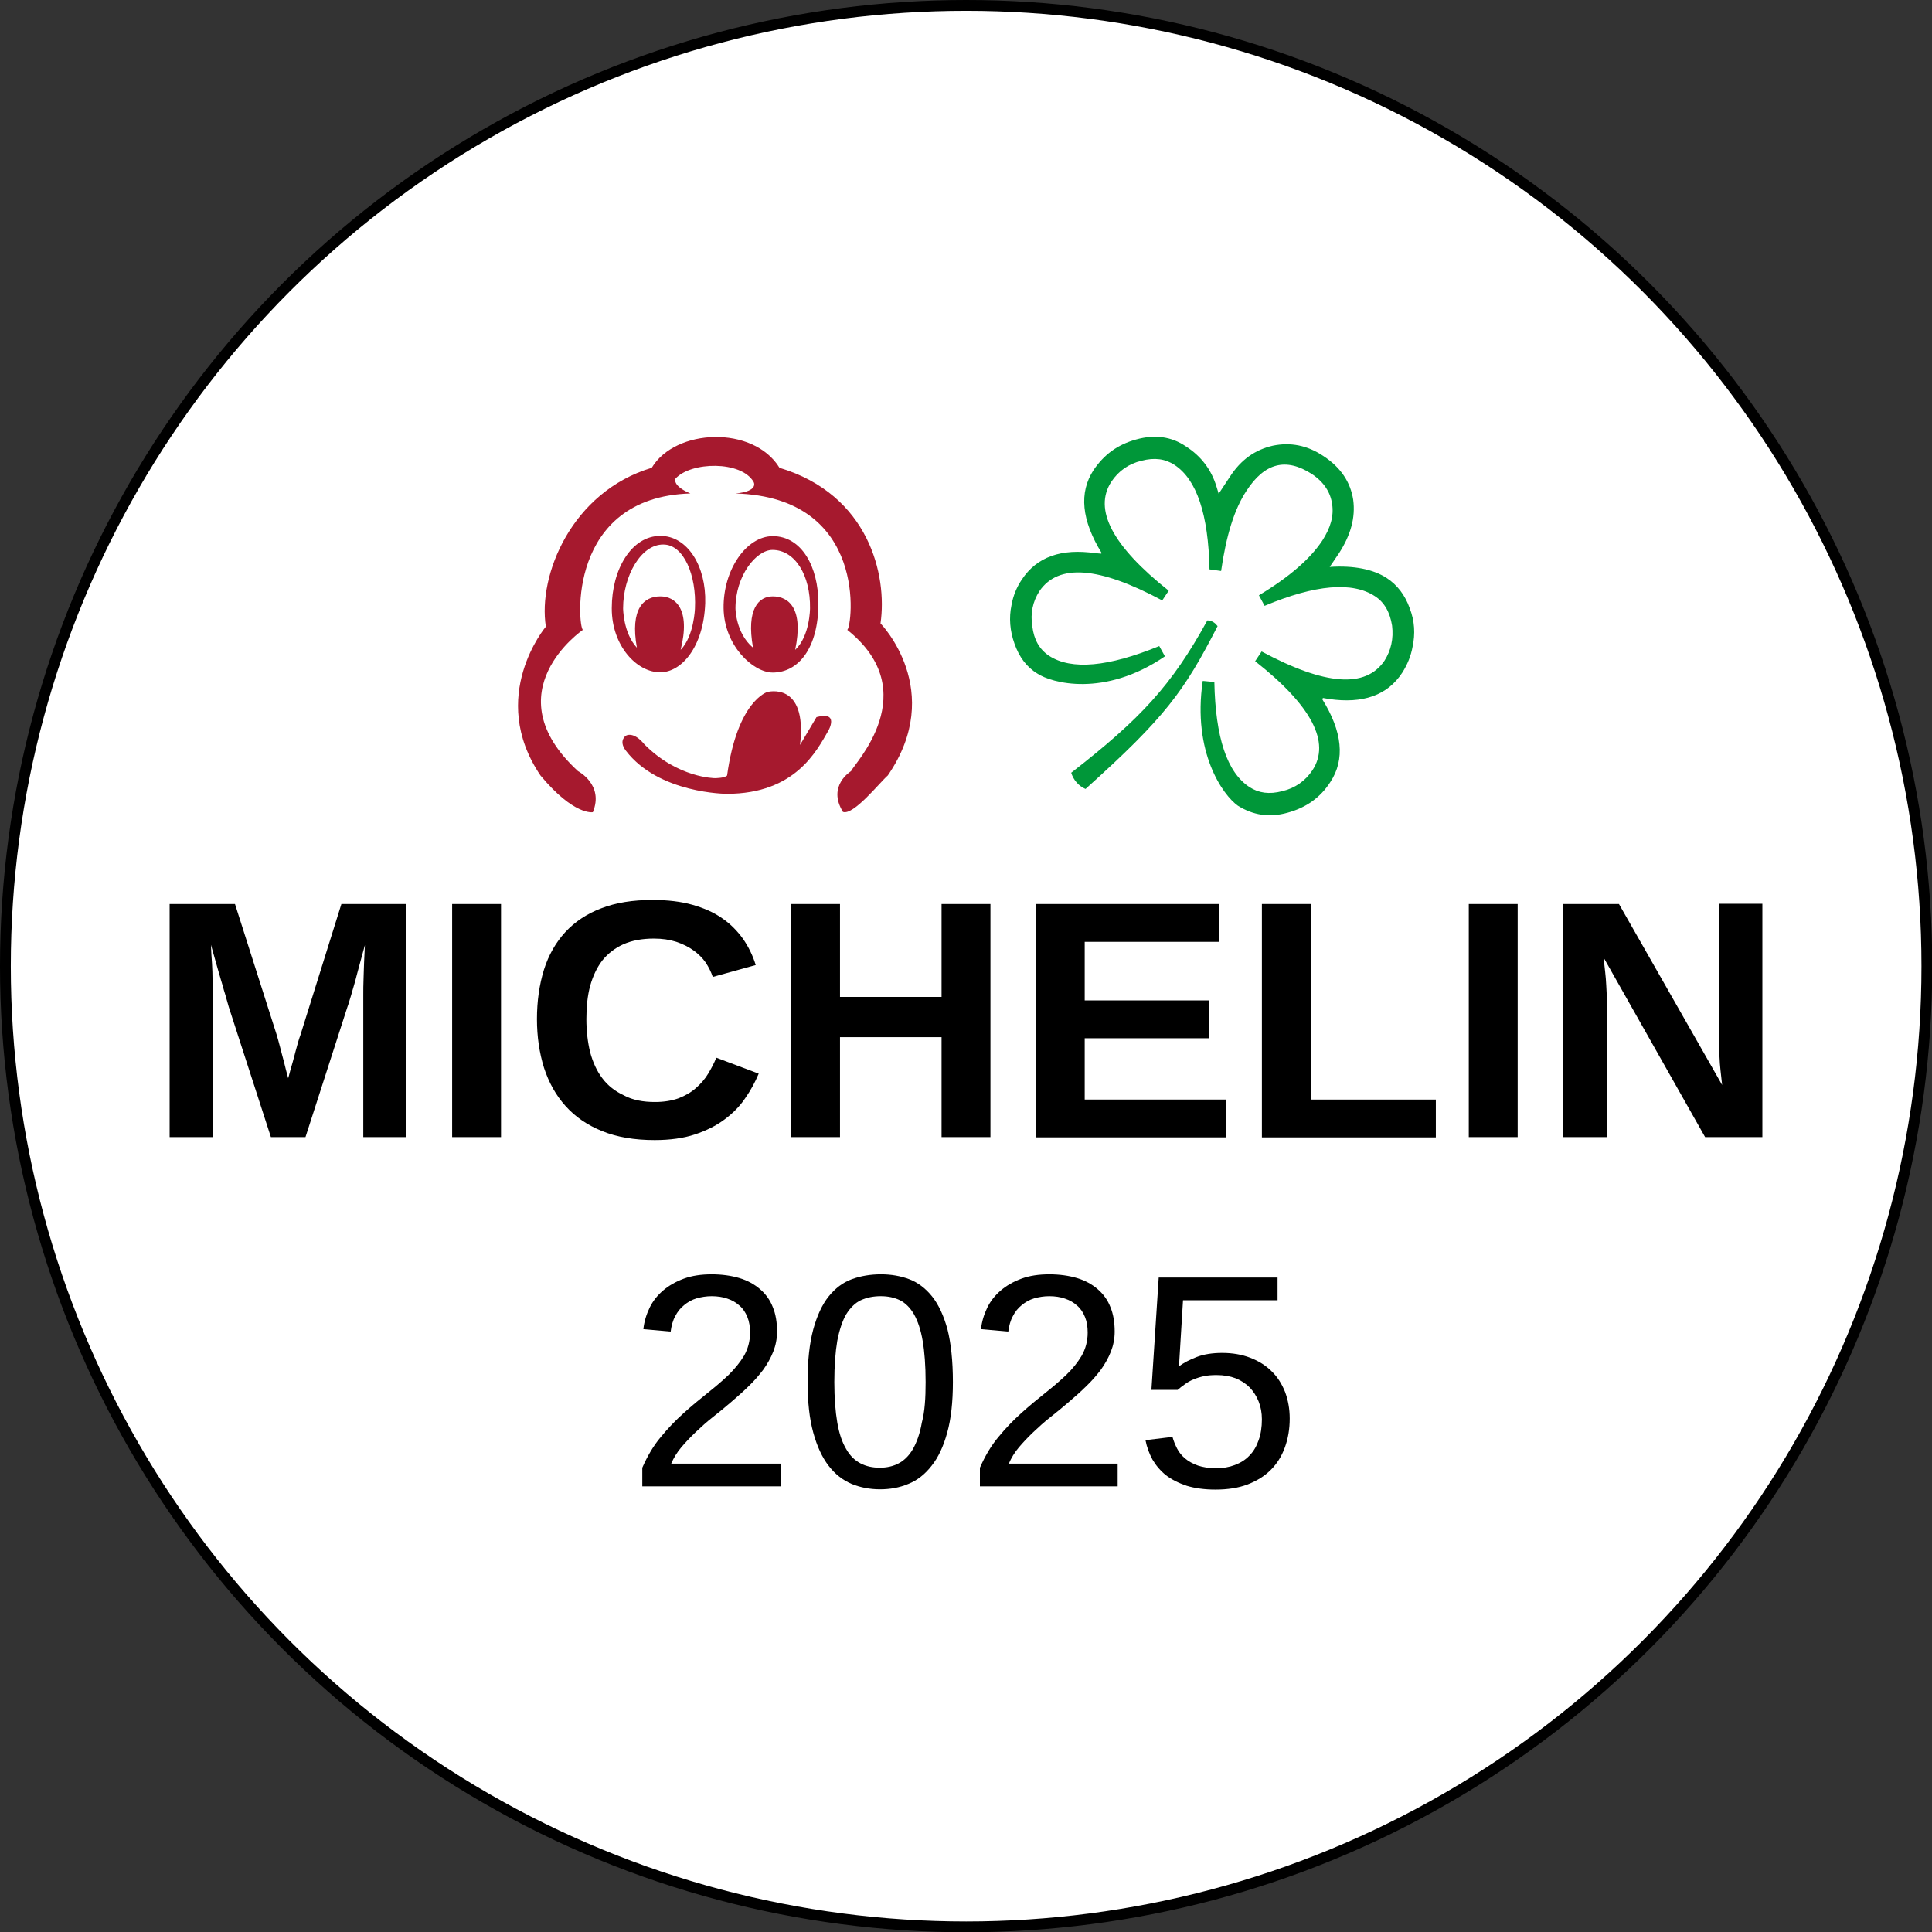
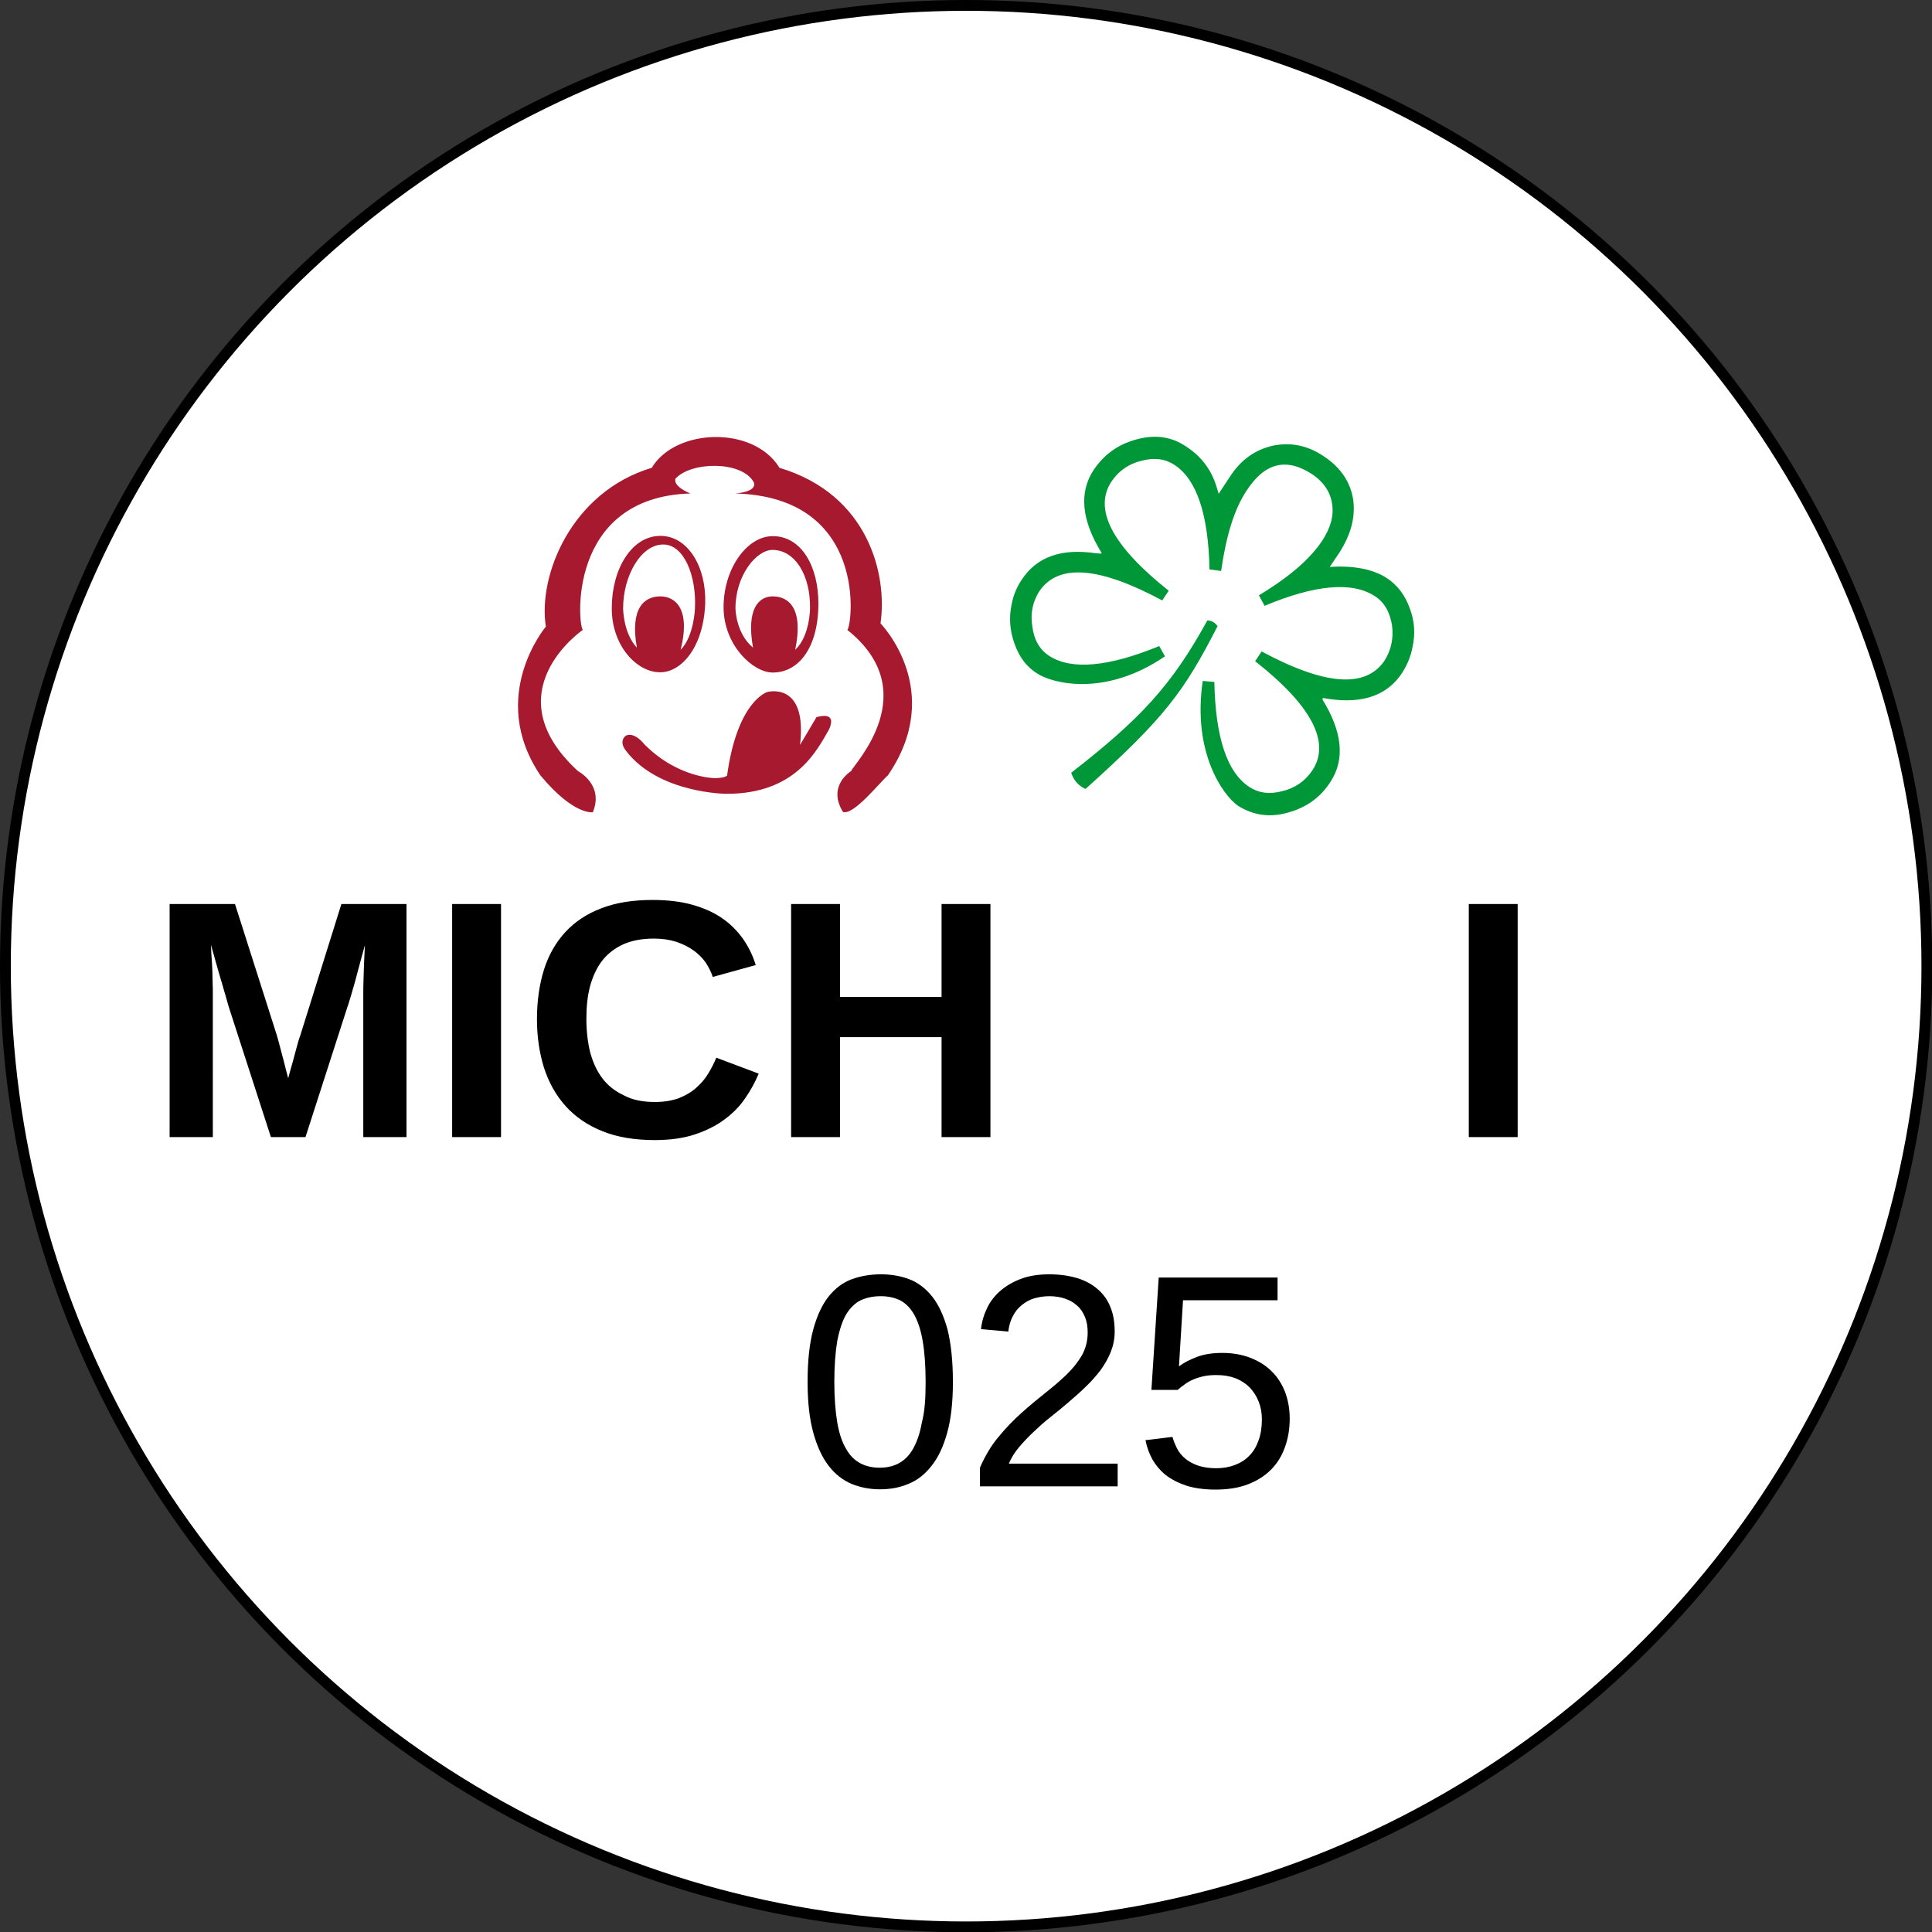
<svg xmlns="http://www.w3.org/2000/svg" version="1.1" id="STARS" x="0px" y="0px" viewBox="0 0 715.3 715.3" style="enable-background:new 0 0 715.3 715.3;" xml:space="preserve">
  <rect x="0" y="0" width="715.3" height="715.3" fill="#333333" stroke="none" />
  <style type="text/css">
	.st0{fill:#FFFFFF;stroke:#000000;stroke-width:4;stroke-miterlimit:10;}
	.st1{fill:#A6192E;}
	.st2{fill:#009739;}
</style>
  <circle class="st0" cx="357.7" cy="357.7" r="355.7" />
  <g>
    <path class="st1" d="M328.7,287.1c-3,2.6-12.7,14.9-16.6,13.5c-6-9.7,3-15.1,3-15.1c1-2.6,27.4-29.3-1.4-52.3   c1.8-1.2,8.1-49.1-41.4-50.5c8.9-0.8,6.7-4.3,6.7-4.3c-4.6-7.9-23.2-7.5-28.9-1.2c0,0-1.4,2.6,5.5,5.5   c-45.9,1.4-41.6,49.3-39.8,50.5c0,0-33.7,23-1.8,52.3c0,0,9.7,5,5.5,15.2c0,0-6.9,1.4-19.4-13.6c-19.8-29.3,2-55.1,2-55.1   c-3-19,9.5-49.9,39.2-58.8c8.7-14.6,37.6-15.8,47.3,0c33.1,9.9,40,39.8,37.4,57.6C326.1,230.9,350.3,255.7,328.7,287.1L328.7,287.1   z M226.5,225.1c0-14.3,7.3-26.7,18-26.7c10.1,0,17,11.3,16.6,24.9c-0.6,16.4-8.9,25.6-16.6,25.6c-8.7,0.1-18-9.8-18-23.6V225.1   L226.5,225.1z M269.1,293.9c25.4,0,33.3-16,37.6-23.4c0,0,4.2-7.3-4.4-5l-6.1,10.3c2.8-23.7-12.1-19.6-12.1-19.6   s-11.1,3.2-14.9,30.9c-0.8,1-4.5,1-4.5,1s-13.7,0-26.1-12.5c-4.2-5.1-6.9-3.2-6.9-3.2s-2.8,1.8,0,5.5   C243.9,293.9,269.1,293.9,269.1,293.9L269.1,293.9z M230.7,225.2c0,0,0,9.1,5.1,14.6c-2.6-14.5,2.6-19,8.7-19   c5.5,0,11.3,4.6,7.5,19.8c5-5.1,5.3-15.4,5.3-15.4c0.6-12.1-4.1-23.6-11.7-23.6C237.4,201.5,230.7,213.1,230.7,225.2L230.7,225.2z    M267.9,225.2c-0.2-14.3,8.5-26.7,18.2-26.7c10.7,0,16.9,11.3,16.9,24.9c0,16.4-7.3,25.6-16.9,25.6   C278.8,249,268.1,239,267.9,225.2L267.9,225.2L267.9,225.2z M272.3,225.2c0,0,0,9.1,6.5,14.6c-2.6-14.5,2.2-19,7.3-19   c6,0,11.5,4.6,8.3,19.8c5.5-5.1,5.5-15.4,5.5-15.4c0.2-12.1-5.5-21.6-13.9-21.6C280,203.6,272.3,213.1,272.3,225.2L272.3,225.2   L272.3,225.2z" />
    <path class="st2" d="M445.3,252.1l4.3,0.4c0.4,20.5,4.7,33.5,13,38.9c3.4,2.2,7.3,2.8,12.2,1.5c4.7-1.1,8.5-3.8,11.1-7.7   c6.8-10.3-0.2-23.9-21.2-40.4l2.4-3.6c23.5,12.6,38.5,13.7,45.5,3.4c2.4-3.8,3.4-8.1,2.8-13c-0.8-4.9-2.8-8.6-6.4-10.9   c-8.3-5.4-22-4.3-40.8,3.6l-2.1-3.9c11.3-6.8,19-13.5,23.5-20.3c3-4.7,4.3-9,3.6-13.5c-0.6-4.3-3-8.1-7.5-11.1   c-9.6-6.2-17.5-4.1-24.2,6.2c-4.5,6.8-7.5,16.5-9.4,29.7l-4.3-0.6c-0.4-20.3-4.7-33.3-13-38.7c-3.4-2.2-7.3-2.8-12.2-1.5   c-4.7,1.1-8.5,3.8-11.1,7.7c-6.8,10.3,0.4,23.9,21.2,40.4l-2.4,3.6c-23.5-12.6-38.5-13.7-45.5-3.4c-2.4,3.8-3.4,8.1-2.6,13   c0.6,4.9,2.6,8.5,6.2,10.9c8.3,5.4,22,4.1,40.8-3.6l2.1,3.8c-22.5,15.4-42.1,9.8-47.2,6.4c-4-2.4-6.8-6.2-8.5-11.1   c-1.7-4.7-2.1-9.6-1.1-14.3c0.6-3.4,1.9-6.6,3.8-9.4c5.6-8.5,14.7-11.6,27.2-9.8l2.4,0.2c-0.2,0-0.2-0.2-0.4-0.2h0.4   c-7.5-12.2-8.5-22.4-3-30.8c3.8-5.6,8.8-9.4,15.8-11.3c6.8-1.9,13-1.1,18.4,2.6c5.6,3.6,9.4,8.6,11.3,14.9l0.8,2.6l4.1-6.2   c4.1-6.4,9.4-10.1,16-11.6c6.4-1.3,12.6-0.2,18.6,3.8c6.6,4.3,10.1,9.8,11.1,16.2c0.9,6.6-0.9,13.1-5.3,19.9l-1.3,1.9l-0.6,0.9   l-1.5,2.2c9-0.6,16.2,0.9,21.1,4.1c4,2.6,6.8,6.4,8.5,11.1c1.9,4.9,2.1,9.6,1.1,14.3c-0.6,3.4-1.9,6.6-3.8,9.6   c-5.5,8.5-14.7,11.6-27.1,9.8l-2.4-0.4c0,0.1,0.1,0.3,0.2,0.4h-0.4c7.5,12,8.6,22.4,3,30.8c-3.6,5.6-8.8,9.4-15.8,11.3   c-6.8,1.9-12.8,0.9-18.4-2.6C452.8,294.4,441.4,278.6,445.3,252.1L445.3,252.1z M447,229.7c1.5,0,2.8,0.8,3.6,1.9l0.2,0.2   c-12.4,24.2-19.4,33.8-48.9,60.3c-2.6-1.1-4.5-3.4-5.3-6C422.2,266.2,433.8,253.8,447,229.7L447,229.7z" />
  </g>
  <g>
    <g>
      <path d="M134.5,421v-52.3c0-2.1,0-4.2,0.1-6.4c0.1-2.2,0.1-4.2,0.2-6.1c0.1-2.2,0.2-4.3,0.3-6.3c-0.9,3.2-1.7,6.3-2.5,9.2    c-0.3,1.2-0.7,2.5-1,3.8c-0.4,1.3-0.7,2.6-1.1,3.8c-0.3,1.2-0.7,2.4-1,3.4c-0.3,1.1-0.6,2-0.9,2.8L113.1,421h-12.8l-15.6-48.2    c-0.2-0.8-0.5-1.7-0.8-2.8c-0.3-1.1-0.6-2.2-1-3.4c-0.3-1.2-0.7-2.5-1.1-3.8s-0.7-2.6-1.1-3.8c-0.8-2.9-1.7-6-2.6-9.2    c0.1,2.4,0.2,4.7,0.4,7c0.1,2,0.2,4,0.2,6.2c0.1,2.2,0.1,4,0.1,5.6V421h-16v-86.3H87l15.4,48.3c0.4,1.3,0.8,2.8,1.3,4.7    c0.5,1.8,0.9,3.6,1.4,5.3c0.5,2,1,4.1,1.6,6.2c0.6-2.1,1.1-4.2,1.7-6.1c0.2-0.9,0.5-1.7,0.7-2.6s0.5-1.8,0.7-2.6    c0.2-0.9,0.5-1.7,0.7-2.5s0.5-1.5,0.7-2.1l15.2-48.6h24.1V421H134.5z" />
      <path d="M167.4,421v-86.3h18.1V421H167.4z" />
      <path d="M242.5,408c3.4,0,6.3-0.5,8.8-1.4c2.5-1,4.6-2.2,6.4-3.8c1.8-1.6,3.3-3.3,4.5-5.3s2.2-3.9,3-5.9l15.7,5.9    c-1.3,3.1-2.9,6.1-5,9.1c-2,3-4.6,5.6-7.7,7.9s-6.7,4.1-10.9,5.5c-4.2,1.4-9.2,2.1-14.9,2.1c-7.5,0-14-1.1-19.4-3.3    c-5.5-2.2-10-5.3-13.6-9.3s-6.2-8.7-8-14.2c-1.7-5.5-2.6-11.5-2.6-18c0-6.7,0.9-12.8,2.6-18.3c1.7-5.4,4.4-10.1,7.9-13.9    s8-6.8,13.3-8.8c5.4-2.1,11.7-3.1,19-3.1c5.6,0,10.6,0.6,14.8,1.8c4.2,1.2,7.9,2.8,11,5c3.1,2.1,5.6,4.7,7.7,7.6    c2,2.9,3.6,6.1,4.7,9.7l-15.9,4.4c-0.6-1.8-1.5-3.6-2.6-5.3c-1.2-1.7-2.7-3.2-4.5-4.5c-1.8-1.3-4-2.4-6.4-3.2    c-2.5-0.8-5.2-1.2-8.3-1.2c-4.4,0-8.1,0.7-11.3,2.1c-3.1,1.4-5.7,3.4-7.8,6c-2,2.6-3.5,5.8-4.5,9.4c-1,3.7-1.4,7.8-1.4,12.3    s0.5,8.6,1.4,12.3c1,3.7,2.5,7,4.5,9.6c2,2.7,4.7,4.8,7.9,6.3C234.2,407.3,238.1,408,242.5,408z" />
      <path d="M348.6,421v-37H311v37h-18.1v-86.3H311v34.4h37.6v-34.4h18.1V421H348.6z" />
-       <path d="M383.5,421v-86.3h67.9v14h-49.8v21.7h46.1v14h-46.1v22.7h52.3v14h-70.4V421z" />
-       <path d="M467.2,421v-86.3h18.1v72.4h46.3v14h-64.4L467.2,421L467.2,421z" />
      <path d="M543.8,421v-86.3h18.1V421H543.8z" />
-       <path d="M631.3,421l-37.6-66.5c0.2,1.8,0.4,3.6,0.6,5.4c0.2,1.6,0.3,3.2,0.4,5c0.1,1.8,0.2,3.5,0.2,5.1v51h-16.1v-86.3h20.6    l38.2,67c-0.2-1.7-0.4-3.5-0.6-5.4c-0.2-1.6-0.3-3.4-0.4-5.4c-0.1-2-0.2-4-0.2-6.1v-50.2h16.1V421H631.3z" />
    </g>
    <g>
-       <path d="M237.8,550.4v-7c1.9-4.3,4.1-8.1,6.8-11.3c2.7-3.3,5.5-6.2,8.5-8.9s5.9-5.1,8.8-7.4c2.9-2.3,5.5-4.5,7.9-6.8    c2.3-2.3,4.2-4.6,5.7-7.1c1.4-2.5,2.2-5.3,2.2-8.5c0-2.2-0.3-4.1-1-5.8c-0.7-1.7-1.6-3.1-2.9-4.2c-1.2-1.1-2.7-2-4.5-2.6    c-1.7-0.6-3.7-0.9-5.8-0.9c-2,0-3.8,0.3-5.6,0.8c-1.7,0.5-3.3,1.4-4.6,2.5c-1.4,1.1-2.5,2.5-3.3,4.1c-0.9,1.6-1.4,3.5-1.7,5.7    l-10.1-0.9c0.3-2.8,1.1-5.4,2.3-7.9c1.2-2.5,2.9-4.6,5-6.4s4.7-3.3,7.7-4.4s6.4-1.6,10.3-1.6c3.8,0,7.3,0.5,10.3,1.4    s5.5,2.3,7.6,4.1c2.1,1.8,3.7,4,4.7,6.6c1.1,2.6,1.6,5.7,1.6,9.1c0,2.6-0.5,5.1-1.4,7.4s-2.2,4.6-3.7,6.7    c-1.6,2.1-3.4,4.2-5.4,6.1c-2,2-4.2,3.9-6.4,5.8c-2.2,1.9-4.5,3.8-6.8,5.6s-4.4,3.7-6.4,5.6c-2,1.9-3.8,3.8-5.4,5.7    c-1.6,1.9-2.8,3.9-3.7,6H289v8.4h-51.2V550.4z" />
      <path d="M352.8,511.7c0,7.4-0.7,13.7-2.1,18.7c-1.4,5.1-3.3,9.2-5.8,12.3c-2.4,3.1-5.3,5.4-8.6,6.7c-3.3,1.4-6.8,2-10.5,2    c-3.8,0-7.3-0.7-10.5-2c-3.3-1.4-6.1-3.6-8.5-6.7c-2.4-3.1-4.3-7.2-5.7-12.3c-1.4-5.1-2.1-11.3-2.1-18.8c0-7.8,0.7-14.2,2.1-19.4    c1.4-5.1,3.3-9.2,5.7-12.2c2.4-3,5.3-5.2,8.6-6.4c3.3-1.2,6.9-1.8,10.8-1.8c3.7,0,7.2,0.6,10.4,1.8c3.2,1.2,6.1,3.4,8.5,6.4    s4.3,7.1,5.7,12.2C352.1,497.4,352.8,503.9,352.8,511.7z M342.7,511.7c0-6.1-0.4-11.3-1.1-15.3c-0.7-4.1-1.8-7.3-3.2-9.8    c-1.4-2.4-3.2-4.2-5.2-5.2c-2.1-1-4.4-1.5-7.1-1.5c-2.8,0-5.2,0.5-7.4,1.5c-2.1,1-3.9,2.8-5.4,5.2c-1.4,2.4-2.5,5.7-3.3,9.8    c-0.7,4.1-1.1,9.2-1.1,15.3c0,5.9,0.4,10.9,1.1,15s1.8,7.3,3.3,9.8c1.4,2.5,3.2,4.2,5.3,5.3c2.1,1.1,4.5,1.6,7.1,1.6    s4.9-0.5,7-1.6s3.9-2.9,5.3-5.3c1.4-2.5,2.6-5.7,3.3-9.8C342.4,522.6,342.7,517.6,342.7,511.7z" />
      <path d="M362.8,550.4v-7c1.9-4.3,4.1-8.1,6.8-11.3c2.7-3.3,5.5-6.2,8.5-8.9s5.9-5.1,8.8-7.4c2.9-2.3,5.5-4.5,7.9-6.8    s4.2-4.6,5.7-7.1c1.4-2.5,2.2-5.3,2.2-8.5c0-2.2-0.3-4.1-1-5.8c-0.7-1.7-1.6-3.1-2.9-4.2c-1.2-1.1-2.7-2-4.5-2.6    c-1.7-0.6-3.7-0.9-5.8-0.9c-2,0-3.8,0.3-5.6,0.8c-1.7,0.5-3.3,1.4-4.6,2.5c-1.4,1.1-2.5,2.5-3.3,4.1c-0.9,1.6-1.4,3.5-1.7,5.7    l-10.1-0.9c0.3-2.8,1.1-5.4,2.3-7.9c1.2-2.5,2.9-4.6,5-6.4s4.7-3.3,7.7-4.4s6.4-1.6,10.3-1.6c3.8,0,7.3,0.5,10.3,1.4    s5.5,2.3,7.6,4.1c2.1,1.8,3.7,4,4.7,6.6c1.1,2.6,1.6,5.7,1.6,9.1c0,2.6-0.5,5.1-1.4,7.4s-2.2,4.6-3.7,6.7    c-1.6,2.1-3.4,4.2-5.4,6.1c-2,2-4.2,3.9-6.4,5.8s-4.5,3.8-6.8,5.6s-4.4,3.7-6.4,5.6c-2,1.9-3.8,3.8-5.4,5.7s-2.8,3.9-3.7,6h40.3    v8.4h-51V550.4z" />
      <path d="M477.5,525.2c0,3.9-0.6,7.4-1.8,10.7s-2.9,6-5.2,8.3c-2.3,2.3-5.2,4.1-8.6,5.4c-3.4,1.3-7.4,1.9-11.9,1.9    c-4.1,0-7.6-0.5-10.6-1.4c-3-1-5.6-2.3-7.7-3.9c-2.1-1.7-3.7-3.6-5-5.8c-1.2-2.2-2.1-4.6-2.6-7.2l10-1.2c0.4,1.5,1,2.9,1.7,4.3    c0.7,1.4,1.7,2.6,3,3.7c1.3,1.1,2.8,1.9,4.7,2.6c1.8,0.6,4.1,1,6.7,1s4.9-0.4,7-1.2s3.9-1.9,5.4-3.5c1.5-1.5,2.6-3.4,3.4-5.7    c0.8-2.2,1.2-4.8,1.2-7.7c0-2.4-0.4-4.6-1.2-6.6c-0.8-2-1.9-3.7-3.3-5.2c-1.4-1.4-3.2-2.6-5.2-3.4c-2.1-0.8-4.4-1.2-7.1-1.2    c-1.6,0-3.2,0.1-4.6,0.4s-2.7,0.7-3.9,1.2c-1.2,0.5-2.3,1.1-3.2,1.8c-1,0.7-1.9,1.4-2.7,2.1h-9.7L429,473h44v8.4h-35l-1.5,24.5    c1.8-1.4,4-2.5,6.6-3.5s5.8-1.5,9.4-1.5c3.8,0,7.3,0.6,10.4,1.8c3.1,1.2,5.7,2.8,7.9,5c2.2,2.1,3.8,4.7,5,7.7    C476.9,518.4,477.5,521.6,477.5,525.2z" />
    </g>
  </g>
</svg>